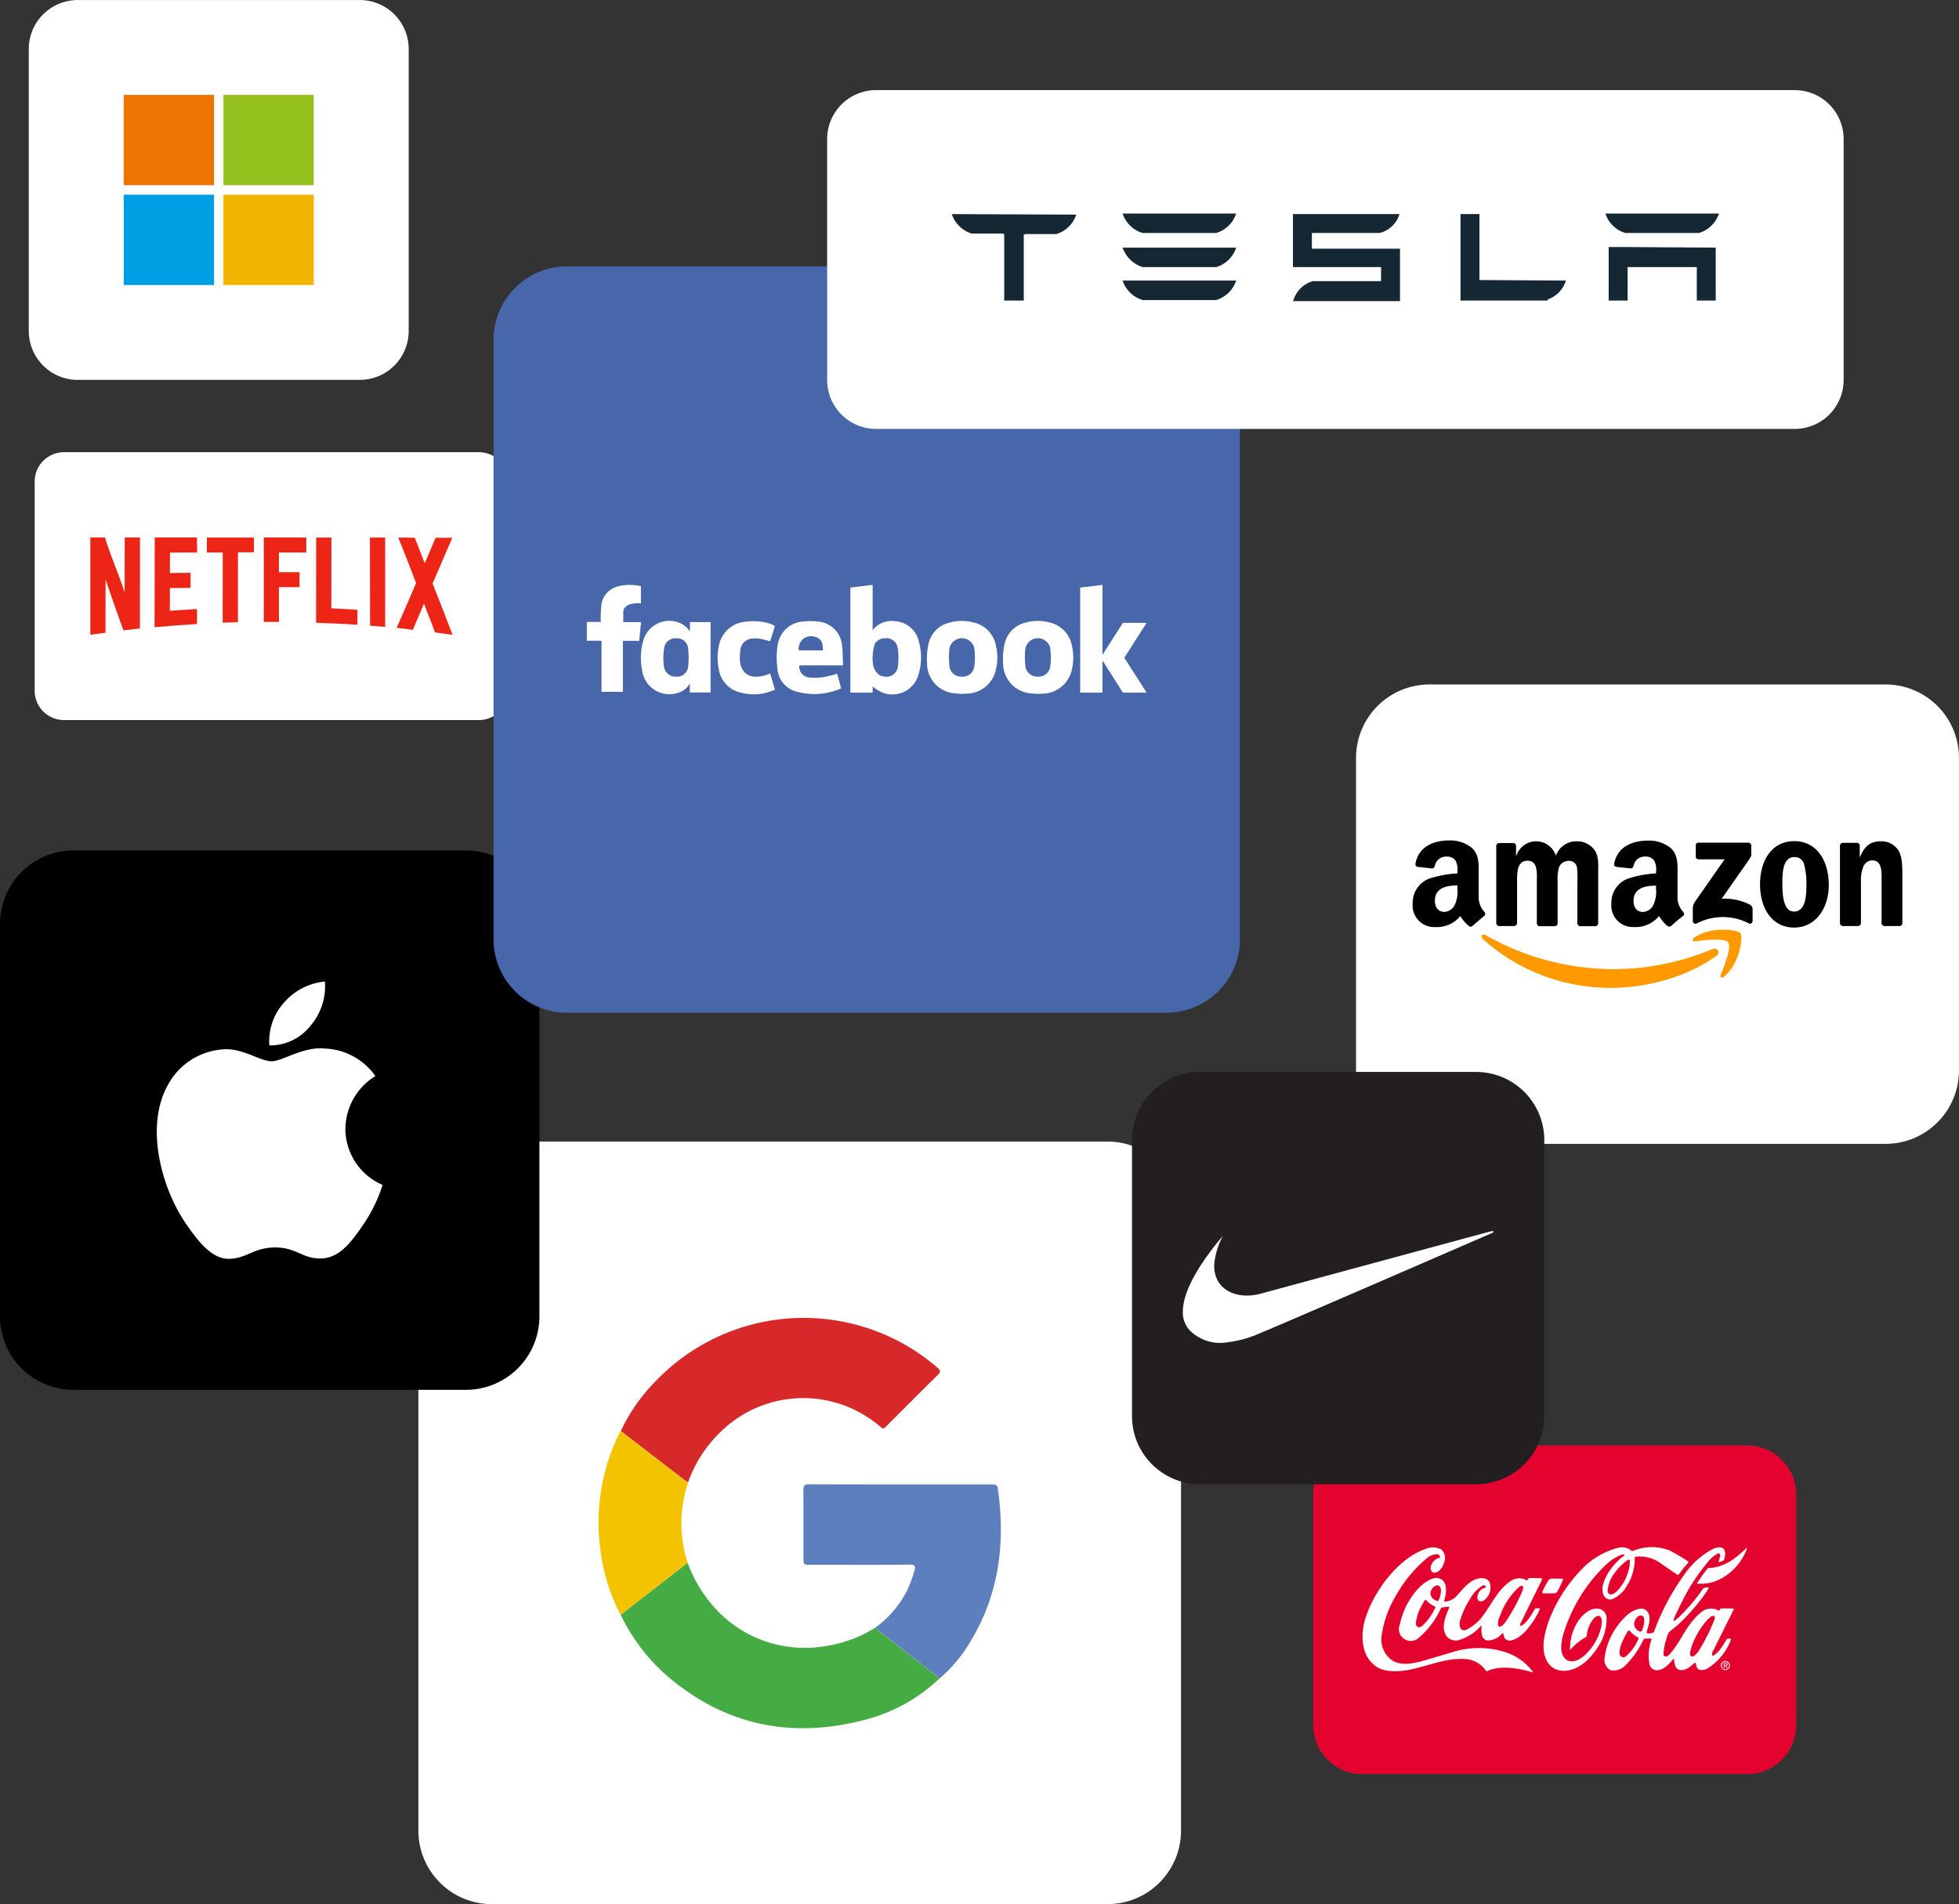
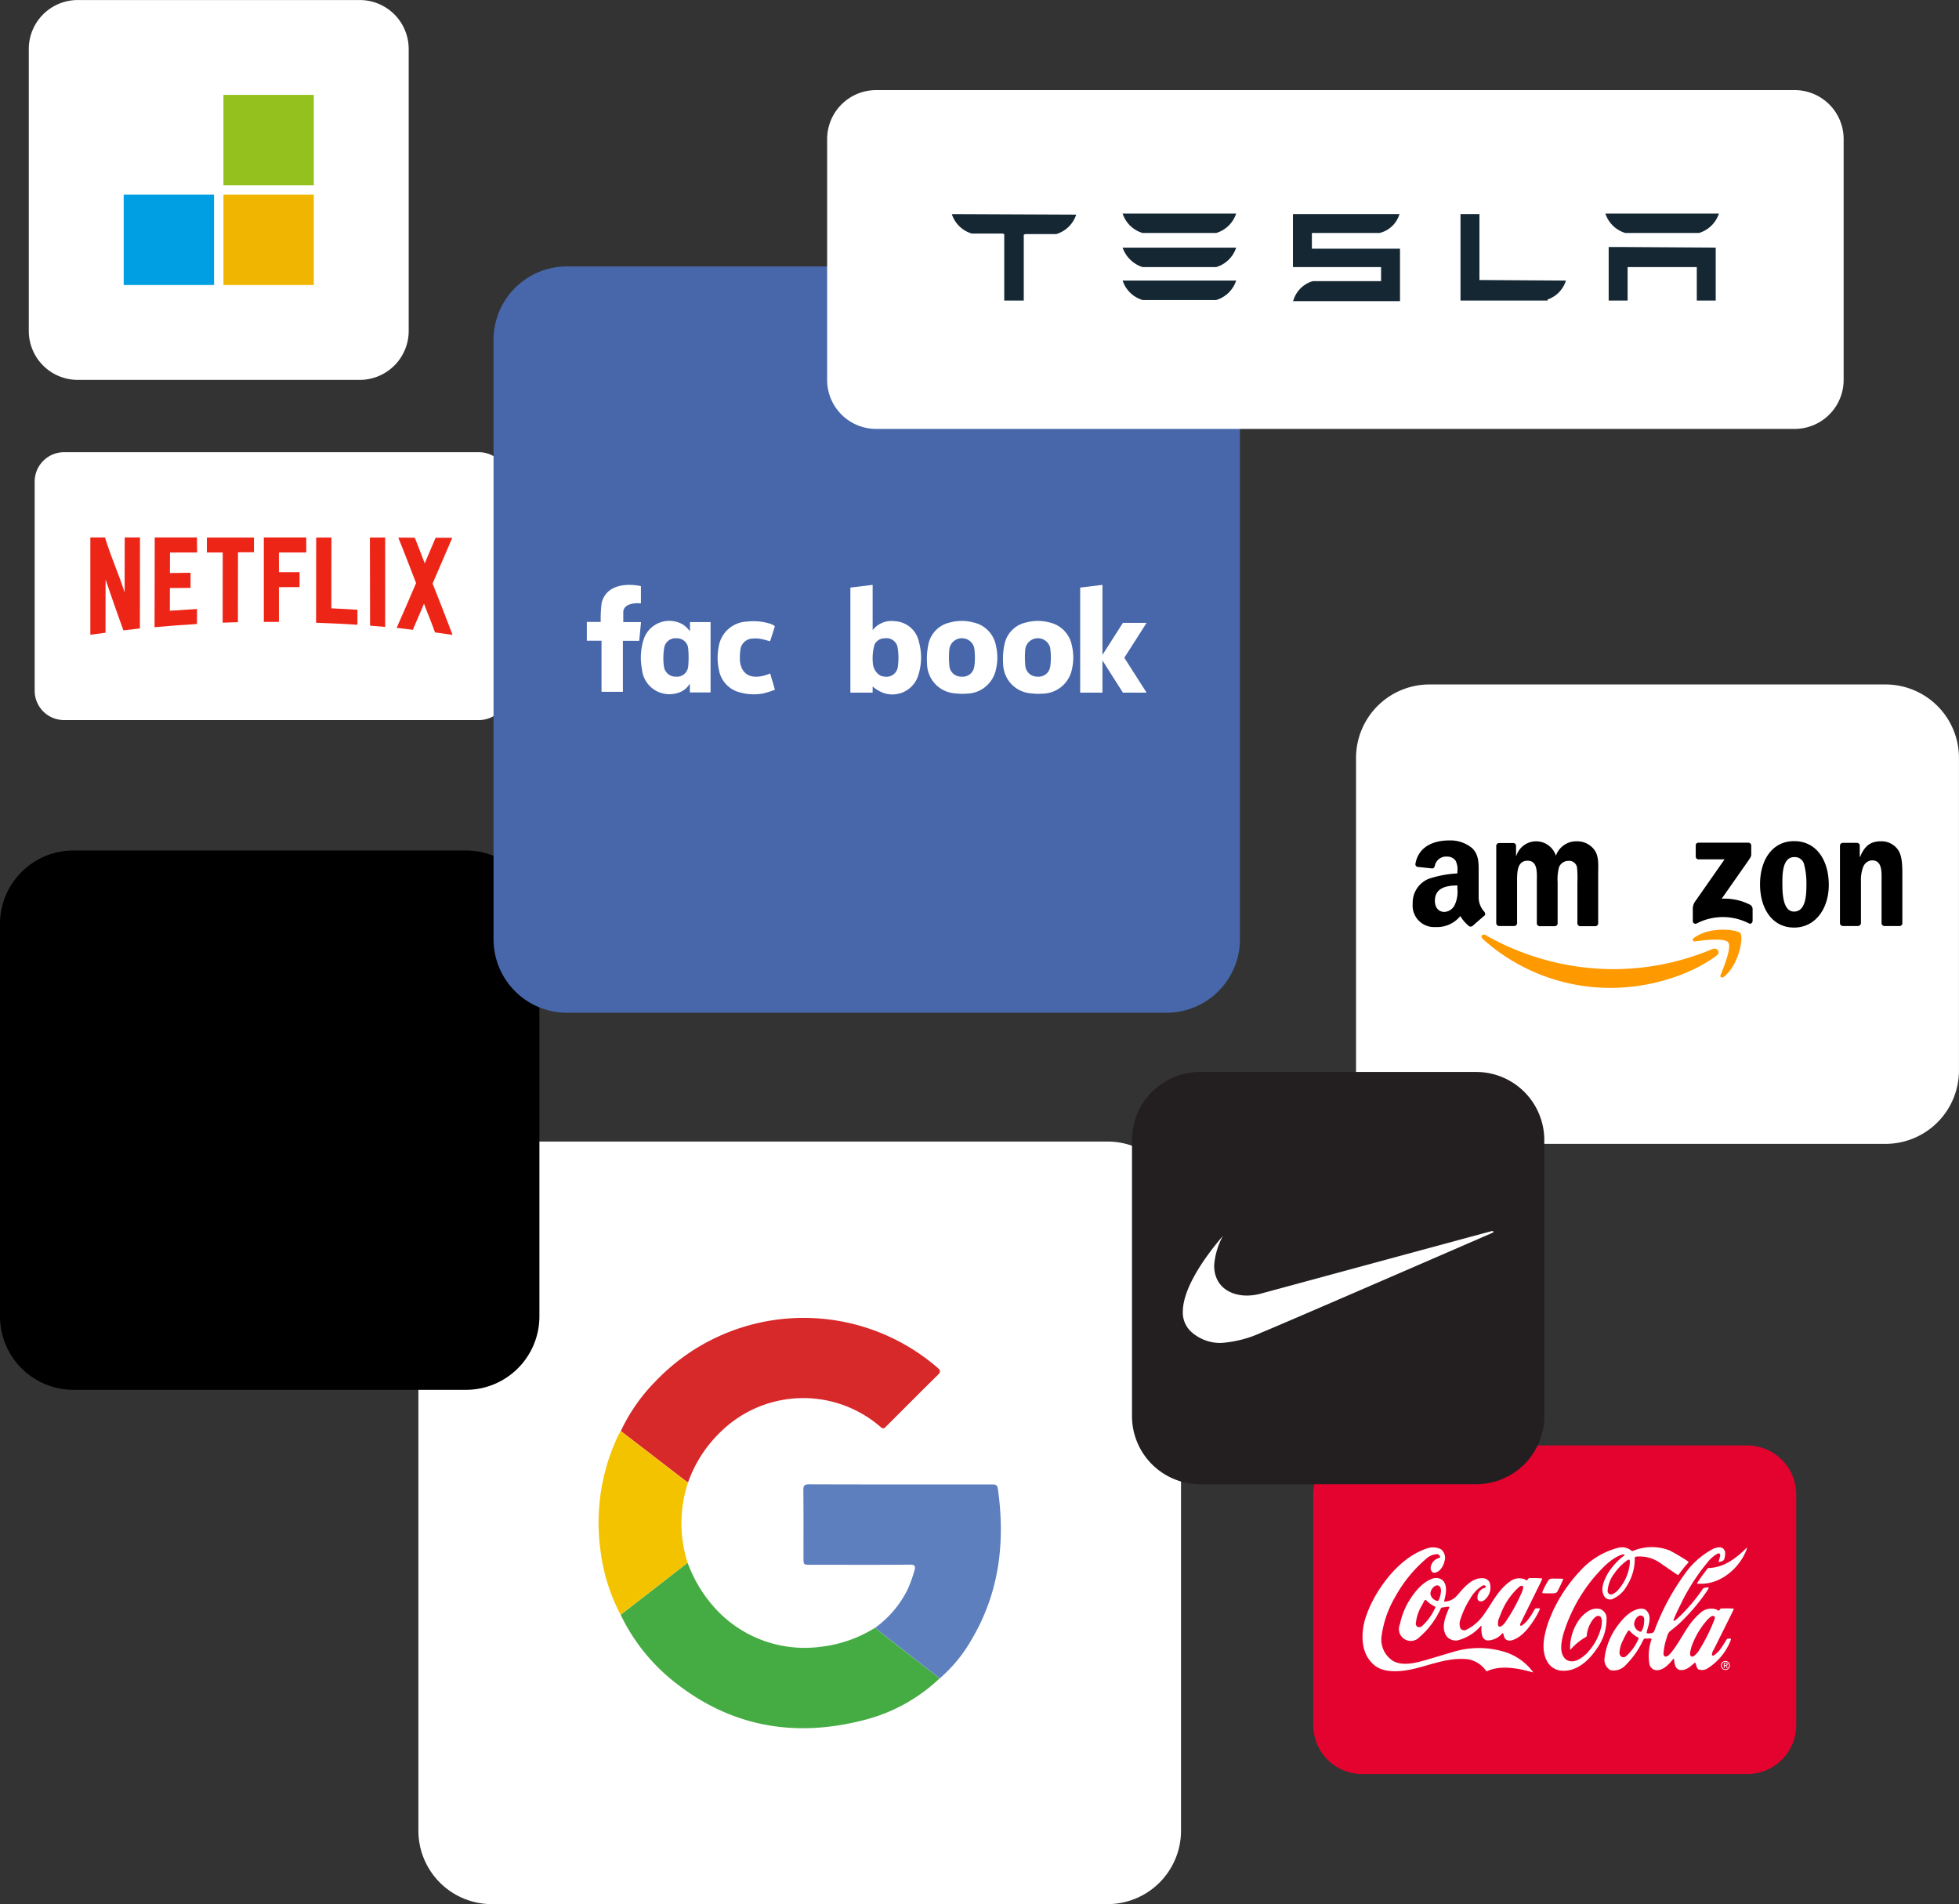
<svg xmlns="http://www.w3.org/2000/svg" viewBox="0 0 319.18 310.263">
  <rect x="0" y="0" width="319.18" height="310.263" fill="#333333" stroke="none" />
  <defs>
    <clipPath id="clip-path">
      <rect id="Rectangle_593" data-name="Rectangle 593" width="319.18" height="310.263" fill="none" />
    </clipPath>
  </defs>
  <g id="Group_3324" data-name="Group 3324" transform="translate(0 0.005)">
    <g id="Group_3323" data-name="Group 3323" transform="translate(0 -0.005)" clip-path="url(#clip-path)">
      <path id="Path_2428" data-name="Path 2428" d="M24.024,0H69.965a7.979,7.979,0,0,1,7.979,7.979V53.915a7.979,7.979,0,0,1-7.979,7.979H24.024a7.979,7.979,0,0,1-7.979-7.979V7.974A7.979,7.979,0,0,1,24.024,0" transform="translate(-11.355 0.005)" fill="#fff" />
      <path id="Path_2429" data-name="Path 2429" d="M24.115,252.085H91.7a4.787,4.787,0,0,1,4.787,4.787v34.074a4.787,4.787,0,0,1-4.787,4.787H24.115a4.787,4.787,0,0,1-4.787-4.787V256.872a4.787,4.787,0,0,1,4.787-4.787" transform="translate(-13.679 -178.402)" fill="#fff" />
      <path id="Path_2430" data-name="Path 2430" d="M58.441,299.62H55.954c0,3.375-.013,5.56-.013,8.947-1.066-3.293-2.131-5.48-3.2-8.947H50.353v15.849c.806-.112,1.667-.219,2.472-.328,0-3.307,0-5.342.013-8.662,1.107,3.265,1.789,5.178,2.9,8.279.861-.1,1.817-.219,2.691-.314,0-4.932.013-9.878.013-14.823" transform="translate(-35.635 -212.043)" fill="#ed2517" />
      <path id="Path_2431" data-name="Path 2431" d="M93.07,299.617H86.184c-.013,4.877-.013,9.741-.027,14.619,2.309-.2,4.6-.383,6.913-.519v-2.446c-1.5.1-2.937.191-4.426.287,0-1.312,0-2.391.013-3.7,1.093-.013,2.241,0,3.361-.027v-2.461l-3.361.041c0-1.312,0-2.022.013-3.334.683-.013,1.352-.013,2.022-.013h2.4c-.013-.71-.027-1.733-.027-2.445" transform="translate(-60.974 -212.04)" fill="#ed2517" />
      <path id="Path_2432" data-name="Path 2432" d="M122.99,299.666h-7.665V302.1h2.582c0,3.921-.013,7.514-.013,11.435l2.487-.082c0-3.908.013-7.474.013-11.381.861,0,1.734,0,2.6-.013Z" transform="translate(-81.617 -212.075)" fill="#ed2517" />
      <path id="Path_2433" data-name="Path 2433" d="M153.976,299.62h-6.913v13.756h2.46v-5.668h3.361v-2.432h-3.361v-3.211h4.454V299.62" transform="translate(-104.078 -212.043)" fill="#ed2517" />
      <path id="Path_2434" data-name="Path 2434" d="M176.2,299.666c0,4.632-.013,9.263-.013,13.881,2.213.082,4.536.178,6.736.328v-2.445c-1.394-.082-2.855-.178-4.25-.232,0-3.962.013-7.555.013-11.531H176.2" transform="translate(-124.687 -212.075)" fill="#ed2517" />
      <path id="Path_2435" data-name="Path 2435" d="M206.192,299.666c.013,4.782.013,9.577.027,14.359.806.068,1.653.123,2.46.2,0-4.85.013-9.714,0-14.564Z" transform="translate(-145.924 -212.075)" fill="#ed2517" />
      <path id="Path_2436" data-name="Path 2436" d="M221.357,299.666c1,2.418,1.9,4.85,2.908,7.419-1.052,2.473-2.118,4.921-3.169,7.3.875.082,1.762.2,2.636.314.628-1.53,1.189-2.705,1.817-4.263.615,1.667,1.189,2.964,1.8,4.686.861.112,1.981.274,2.855.4-1.052-2.8-2.2-5.724-3.252-8.362,1.052-2.487,2.118-4.865,3.211-7.46h-2.719c-.671,1.612-1.134,2.636-1.776,4.167-.6-1.585-1-2.623-1.611-4.167-.888-.027-1.8-.027-2.705-.027" transform="translate(-156.471 -212.075)" fill="#ed2517" />
      <path id="Path_2437" data-name="Path 2437" d="M245.189,636.378H345.508a11.969,11.969,0,0,1,11.968,11.968V748.665a11.969,11.969,0,0,1-11.968,11.968H245.189a11.969,11.969,0,0,1-11.968-11.968V648.346a11.969,11.969,0,0,1,11.968-11.968" transform="translate(-165.053 -450.37)" fill="#fff" />
      <path id="Path_2438" data-name="Path 2438" d="M11.968,474.119H75.917a11.968,11.968,0,0,1,11.968,11.968v63.948A11.968,11.968,0,0,1,75.917,562H11.968A11.968,11.968,0,0,1,0,550.036V486.087a11.969,11.969,0,0,1,11.968-11.968" transform="translate(0 -335.538)" />
-       <path id="Path_2439" data-name="Path 2439" d="M118.129,571.167a9.987,9.987,0,0,0,6.065,9.142,24.72,24.72,0,0,1-3.127,6.427c-1.884,2.752-3.838,5.5-6.917,5.552-3.025.056-4-1.794-7.458-1.794s-4.539,1.737-7.4,1.85c-2.972.112-5.235-2.976-7.138-5.719-3.878-5.61-6.843-15.853-2.859-22.767a11.062,11.062,0,0,1,9.35-5.663c2.919-.056,5.676,1.963,7.458,1.963s5.128-2.429,8.648-2.076a10.555,10.555,0,0,1,8.264,4.482,10.22,10.22,0,0,0-4.883,8.6m-5.687-16.79a9.952,9.952,0,0,0,2.35-7.215,10.13,10.13,0,0,0-6.656,3.424,9.46,9.46,0,0,0-2.4,6.989,8.385,8.385,0,0,0,6.7-3.2" transform="translate(-61.855 -387.23)" fill="#fff" />
      <path id="Path_2440" data-name="Path 2440" d="M287.075,148.505h97.674a11.969,11.969,0,0,1,11.968,11.968v97.674a11.969,11.969,0,0,1-11.968,11.968H287.075a11.968,11.968,0,0,1-11.968-11.968V160.473a11.968,11.968,0,0,1,11.968-11.968" transform="translate(-194.696 -105.097)" fill="#4767aa" />
      <path id="Path_2441" data-name="Path 2441" d="M481.219,331.962a3.854,3.854,0,0,0-3.566,1.468v-7.384l-3.628.441v17.118h3.628V342.6a5.894,5.894,0,0,0,1.531.965,4.408,4.408,0,0,0,5.872-2.684,9.51,9.51,0,0,0,.147-5.516,4.225,4.225,0,0,0-3.984-3.4m.545,7.4a1.861,1.861,0,0,1-2.055,1.644l-.064-.008a2.7,2.7,0,0,1-.734-.168,2.516,2.516,0,0,1-1.2-1.845,7.9,7.9,0,0,1,.273-3.272,1.849,1.849,0,0,1,1.678-.965,1.827,1.827,0,0,1,2.068,1.549c0,.022.006.044.008.066a10.26,10.26,0,0,1,.022,3" transform="translate(-335.473 -230.746)" fill="#fff" />
      <path id="Path_2442" data-name="Path 2442" d="M524.272,346.392a7.284,7.284,0,0,0-3.8,0,4.552,4.552,0,0,0-3.545,3.587,11.606,11.606,0,0,0-.21,3.187,4.887,4.887,0,0,0,3.964,4.7c.042,0,.063.021.105.021h.021a1.209,1.209,0,0,0,.273.042h.084a2.124,2.124,0,0,0,.4.042,7.445,7.445,0,0,0,1.531.021h.084a4.956,4.956,0,0,0,4.762-3.964,8.476,8.476,0,0,0,0-3.838,4.754,4.754,0,0,0-3.672-3.8m.168,7.006c-.021.084-.021.147-.042.231a1.889,1.889,0,0,1-2.055,1.594,1.918,1.918,0,0,1-1.993-1.824,13.713,13.713,0,0,1-.021-2.454,2.069,2.069,0,0,1,4.069-.44,11.2,11.2,0,0,1,.042,2.895Z" transform="translate(-365.668 -244.966)" fill="#fff" />
      <path id="Path_2443" data-name="Path 2443" d="M335.645,332.124h-2.58V330.4c.189-1.637,2.873-1.321,2.873-1.321v-2.811c-.086-.021-5.349-1.279-6.4,2.727v.021a20.17,20.17,0,0,0-.147,3.083h-2.265v3.064h2.391v8.326H333v-8.307h2.664l.293-3.062Z" transform="translate(-231.513 -230.761)" fill="#fff" />
      <path id="Path_2444" data-name="Path 2444" d="M365.229,347.768l-.126-.126a.021.021,0,0,0-.02-.021h0a.25.25,0,0,0-.084-.084,3.543,3.543,0,0,0-1.762-1.217,4.4,4.4,0,0,0-5.558,2.809q-.034.1-.063.21a9.915,9.915,0,0,0-.21,4.636,4.486,4.486,0,0,0,5.726,3.9,3.32,3.32,0,0,0,1.972-1.385,1.959,1.959,0,0,0,.105-.189v1.468h3.377V346.3H365.23v1.468Zm-.293,5.768a1.82,1.82,0,0,1-1.968,1.659l-.024,0a1.909,1.909,0,0,1-1.95-1.594,10.187,10.187,0,0,1,.063-3.251,1.848,1.848,0,0,1,1.992-1.405,1.807,1.807,0,0,1,1.888,1.657,15.261,15.261,0,0,1,0,2.937" transform="translate(-252.812 -244.937)" fill="#fff" />
      <path id="Path_2445" data-name="Path 2445" d="M409.247,357.106c-.147-.566-.336-1.133-.5-1.7l-.168-.608s-4.237,2.034-4.908-1.825a8.491,8.491,0,0,1,.042-1.93,2.063,2.063,0,0,1,2.056-1.93,4.377,4.377,0,0,1,1.174.042c.525.084,1.049.252,1.615.4.21-.608.4-1.217.587-1.824.021-.105.063-.168.084-.252l.105-.357a.4.4,0,0,0-.168-.147,2.457,2.457,0,0,0-.524-.252c-.105-.042-.21-.063-.315-.1-.084-.021-.147-.042-.147-.042a9.37,9.37,0,0,0-3.419-.231,4.839,4.839,0,0,0-4.572,4.09,9.262,9.262,0,0,0,.042,3.8,4.593,4.593,0,0,0,3.419,3.65,8.452,8.452,0,0,0,3.691.189,12.552,12.552,0,0,0,1.8-.545l.21-.063-.105-.357Z" transform="translate(-283.091 -245.066)" fill="#fff" />
-       <path id="Path_2446" data-name="Path 2446" d="M443.724,352.555a17.759,17.759,0,0,0-.124-2.372,4.265,4.265,0,0,0-3.712-3.858,9.771,9.771,0,0,0-2.475-.042A4.5,4.5,0,0,0,433.134,350a13.517,13.517,0,0,0-.063,3.9,4.189,4.189,0,0,0,2.81,3.734h.021a10.853,10.853,0,0,0,7.549-.44l-.126-.462c-.147-.629-.336-1.237-.483-1.867l-.021-.063-.189.063c-.147.042-.273.084-.419.126-.021,0-.042.021-.084.021a17.494,17.494,0,0,1-1.909.4,10.869,10.869,0,0,1-1.845.021,1.817,1.817,0,0,1-1.741-1.992h7.133v-.126ZM440.473,351h-3.922a2.133,2.133,0,0,1,.818-1.95,2.181,2.181,0,0,1,2.307-.063c.755.42.818,1.175.8,2.014Z" transform="translate(-306.41 -245.025)" fill="#fff" />
      <path id="Path_2447" data-name="Path 2447" d="M612.944,332.234h-3.859l-3.335,5.223v-11.41l-3.629.441v17.118h3.629v-5.246l3.334,5.246h3.858l-3.628-5.684Z" transform="translate(-426.128 -230.746)" fill="#fff" />
      <path id="Path_2448" data-name="Path 2448" d="M566.682,346.392a7.284,7.284,0,0,0-3.8,0,4.552,4.552,0,0,0-3.545,3.587,11.621,11.621,0,0,0-.21,3.187,4.886,4.886,0,0,0,3.964,4.7c.042,0,.063.021.105.021h.021a1.212,1.212,0,0,0,.273.042h.084a2.124,2.124,0,0,0,.4.042,7.446,7.446,0,0,0,1.531.021h.063a4.956,4.956,0,0,0,4.762-3.964,8.476,8.476,0,0,0,0-3.838,4.754,4.754,0,0,0-3.651-3.8m.147,7.006c-.022.084-.022.147-.042.231a1.9,1.9,0,0,1-2.056,1.594,1.931,1.931,0,0,1-1.992-1.824,13.684,13.684,0,0,1-.021-2.454,2.069,2.069,0,0,1,4.069-.44,11.208,11.208,0,0,1,.042,2.895Z" transform="translate(-395.682 -244.966)" fill="#fff" />
      <path id="Path_2449" data-name="Path 2449" d="M469.054,50.23h149.66a7.979,7.979,0,0,1,7.979,7.979V97.455a7.979,7.979,0,0,1-7.979,7.979H469.054a7.979,7.979,0,0,1-7.979-7.979V58.209a7.979,7.979,0,0,1,7.979-7.979" transform="translate(-326.308 -35.547)" fill="#fff" />
      <path id="Path_2450" data-name="Path 2450" d="M640.682,124.5H637.6v8.72h3.083v-5.458h11.274v5.461h3.082v-8.632l-14.357-.088Zm-51.439-2.29h11.01a4.457,4.457,0,0,0,3.259-3.083H586.16v8.635h14.357v2.29h-11.1a4.64,4.64,0,0,0-3.171,3.083l-.088.176H603.6V124.77H589.243Zm27.3,7.663V119.13h-3.083v14.093h14.178v-.176a4.719,4.719,0,0,0,2.995-3.083Zm23.782-7.663h11.979a4.894,4.894,0,0,0,3.259-3.171h-18.5A4.89,4.89,0,0,0,640.329,122.213Zm-78.656,0h11.979a4.894,4.894,0,0,0,3.259-3.171h-18.5A4.888,4.888,0,0,0,561.674,122.213Zm0,10.922h11.979a4.892,4.892,0,0,0,3.259-3.171h-18.5A4.887,4.887,0,0,0,561.674,133.135Zm-31.093-14a4.888,4.888,0,0,0,3.259,3.171h5.02l.264.088v10.834H542.3V122.477l.264-.088h5.022a4.893,4.893,0,0,0,3.259-3.171l-20.257-.088Zm31.093,8.635h11.979a4.892,4.892,0,0,0,3.259-3.171h-18.5a5.075,5.075,0,0,0,3.259,3.171" transform="translate(-375.498 -84.246)" fill="#142733" />
      <path id="Path_2451" data-name="Path 2451" d="M767.861,381.561h74.3a11.969,11.969,0,0,1,11.968,11.968V444.45a11.969,11.969,0,0,1-11.968,11.968h-74.3a11.969,11.969,0,0,1-11.968-11.968V393.529a11.968,11.968,0,0,1,11.968-11.968" transform="translate(-534.954 -270.033)" fill="#fff" />
      <path id="Path_2452" data-name="Path 2452" d="M864.118,524.437c-4.62,3.416-11.34,5.236-17.136,5.236a31.07,31.07,0,0,1-20.944-7.98c-.42-.392-.056-.924.476-.616a42.273,42.273,0,0,0,20.972,5.544,41.674,41.674,0,0,0,15.988-3.276c.756-.307,1.428.532.644,1.092" transform="translate(-584.466 -368.706)" fill="#f90" fill-rule="evenodd" />
      <path id="Path_2453" data-name="Path 2453" d="M949.348,520.314c-.588-.756-3.92-.364-5.406-.168-.448.056-.532-.336-.112-.616,2.66-1.876,7-1.316,7.5-.7s-.14,4.986-2.632,7.056c-.392.308-.756.14-.588-.28.59-1.4,1.822-4.537,1.234-5.292" transform="translate(-667.765 -366.765)" fill="#f90" fill-rule="evenodd" />
      <path id="Path_2454" data-name="Path 2454" d="M944.1,472.03v-1.82a.426.426,0,0,1,.4-.448h8.166a.467.467,0,0,1,.476.448v1.54c0,.252-.224.588-.616,1.148l-4.2,5.994a9.122,9.122,0,0,1,4.62.979.834.834,0,0,1,.42.7V482.5c0,.28-.28.588-.588.42a9.263,9.263,0,0,0-8.568.028.439.439,0,0,1-.588-.42v-1.85a2.093,2.093,0,0,1,.308-1.232l4.872-6.972H944.58a.434.434,0,0,1-.475-.39.475.475,0,0,1,0-.058" transform="translate(-667.813 -332.453)" fill-rule="evenodd" />
      <path id="Path_2455" data-name="Path 2455" d="M836.963,482.8H834.5a.506.506,0,0,1-.448-.421V469.72a.467.467,0,0,1,.476-.448h2.3a.457.457,0,0,1,.448.421v1.652h.056a3.38,3.38,0,0,1,6.439,0,3.509,3.509,0,0,1,3.416-2.352,3.471,3.471,0,0,1,2.856,1.4c.784,1.064.616,2.6.616,3.976v8.008a.467.467,0,0,1-.476.448h-2.463a.48.48,0,0,1-.448-.448v-6.72a16.817,16.817,0,0,0-.056-2.38,1.3,1.3,0,0,0-1.456-1.092,1.649,1.649,0,0,0-1.484,1.036,7.757,7.757,0,0,0-.224,2.436v6.72a.467.467,0,0,1-.476.448h-2.463a.481.481,0,0,1-.448-.448v-6.72c0-1.4.224-3.5-1.512-3.5-1.764,0-1.708,2.016-1.708,3.5v6.72a.485.485,0,0,1-.479.42" transform="translate(-590.268 -331.908)" fill-rule="evenodd" />
      <path id="Path_2456" data-name="Path 2456" d="M986.639,468.9c3.668,0,5.656,3.136,5.656,7.14,0,3.864-2.184,6.944-5.656,6.944-3.584,0-5.544-3.136-5.544-7.056,0-3.948,1.988-7.027,5.544-7.027m.028,2.6c-1.82,0-1.932,2.492-1.932,4.032s-.028,4.844,1.9,4.844c1.9,0,2.016-2.66,2.016-4.284a12.251,12.251,0,0,0-.364-3.36,1.548,1.548,0,0,0-1.624-1.231" transform="translate(-694.332 -331.844)" fill-rule="evenodd" />
      <path id="Path_2457" data-name="Path 2457" d="M1028.555,482.793h-2.463a.481.481,0,0,1-.448-.448V469.661a.484.484,0,0,1,.476-.42h2.3a.48.48,0,0,1,.448.364v1.932h.056c.7-1.735,1.649-2.547,3.359-2.547a3.26,3.26,0,0,1,2.883,1.484c.644,1.008.644,2.716.644,3.948v7.98a.46.46,0,0,1-.476.392h-2.463a.51.51,0,0,1-.448-.392v-6.888c0-1.4.168-3.416-1.54-3.416a1.622,1.622,0,0,0-1.428,1.008,5.818,5.818,0,0,0-.392,2.408v6.832a.515.515,0,0,1-.5.447" transform="translate(-725.859 -331.905)" fill-rule="evenodd" />
-       <path id="Path_2458" data-name="Path 2458" d="M905.5,476.484a5,5,0,0,1-.448,2.632,1.982,1.982,0,0,1-1.708,1.12c-.952,0-1.512-.728-1.512-1.792,0-2.1,1.876-2.492,3.667-2.492ZM908,482.5a.507.507,0,0,1-.588.056,6.192,6.192,0,0,1-1.428-1.652,4.905,4.905,0,0,1-4.06,1.792,3.507,3.507,0,0,1-3.7-3.836,4.192,4.192,0,0,1,2.633-4.032,17.485,17.485,0,0,1,4.648-.868v-.309a3.023,3.023,0,0,0-.308-1.792,1.657,1.657,0,0,0-1.372-.644,1.861,1.861,0,0,0-1.988,1.484c-.056.224-.2.448-.421.448l-2.38-.252a.43.43,0,0,1-.367-.486.124.124,0,0,1,0-.018c.559-2.912,3.163-3.78,5.516-3.78a5.546,5.546,0,0,1,3.724,1.232c1.2,1.12,1.092,2.632,1.092,4.256v3.836a3.47,3.47,0,0,0,.924,2.3c.169.224.2.5,0,.644A21.907,21.907,0,0,0,908,482.5Z" transform="translate(-635.682 -331.642)" fill-rule="evenodd" />
      <path id="Path_2459" data-name="Path 2459" d="M794.766,476.414a5.007,5.007,0,0,1-.448,2.632,1.983,1.983,0,0,1-1.708,1.12c-.952-.028-1.512-.756-1.512-1.82,0-2.1,1.876-2.492,3.668-2.492Zm2.492,6.02a.506.506,0,0,1-.588.056,6.182,6.182,0,0,1-1.428-1.652,4.9,4.9,0,0,1-4.06,1.792,3.506,3.506,0,0,1-3.7-3.836,4.191,4.191,0,0,1,2.632-4.032,17.5,17.5,0,0,1,4.648-.868v-.308a3.023,3.023,0,0,0-.308-1.792,1.658,1.658,0,0,0-1.372-.644,1.862,1.862,0,0,0-1.988,1.484c-.056.224-.2.448-.421.448l-2.38-.253a.43.43,0,0,1-.367-.486c0-.006,0-.011,0-.018.532-2.94,3.137-3.808,5.488-3.808a5.549,5.549,0,0,1,3.724,1.232c1.2,1.12,1.092,2.633,1.092,4.256v3.836a3.466,3.466,0,0,0,.924,2.3c.168.224.2.5,0,.644-.5.421-1.4,1.2-1.9,1.652Z" transform="translate(-557.311 -331.574)" fill-rule="evenodd" />
      <path id="Path_2460" data-name="Path 2460" d="M740.031,805.8h62.726a7.979,7.979,0,0,1,7.979,7.979v37.58a7.979,7.979,0,0,1-7.979,7.979H740.031a7.979,7.979,0,0,1-7.979-7.979v-37.58a7.979,7.979,0,0,1,7.979-7.979" transform="translate(-518.081 -570.269)" fill="#e4032e" />
      <path id="Path_2461" data-name="Path 2461" d="M642.115,597.583h44.975a11.1,11.1,0,0,1,11.1,11.1v44.976a11.1,11.1,0,0,1-11.1,11.1H642.115a11.1,11.1,0,0,1-11.1-11.1V608.679a11.1,11.1,0,0,1,11.1-11.1" transform="translate(-446.579 -422.915)" fill="#231f20" />
      <path id="Path_2462" data-name="Path 2462" d="M665.847,687.109c-3.315,3.878-6.475,8.663-6.506,12.26a4.241,4.241,0,0,0,1.437,3.41,7.084,7.084,0,0,0,4.754,1.751,18.79,18.79,0,0,0,6.6-1.689c3.131-1.251,37.6-16.233,37.6-16.233.345-.156.282-.375-.156-.281-.156.031-37.532,10.165-37.532,10.165a8.814,8.814,0,0,1-2.189.313c-2.877.031-5.442-1.564-5.411-4.943a12.012,12.012,0,0,1,1.408-4.754Z" transform="translate(-466.619 -485.704)" fill="#fff" fill-rule="evenodd" />
      <path id="Path_2463" data-name="Path 2463" d="M761.316,871.01c1.789-3.327,4.894-6.956,8.571-8.174a2.875,2.875,0,0,1,2.435.124,1.807,1.807,0,0,1,.546,1.863c-.174.8-.72,1.813-1.639,1.938a.546.546,0,0,1-.422-.174.913.913,0,0,1-.174-.87,1.846,1.846,0,0,1,1.416-1.39c.124-.074.074-.224.025-.323a.521.521,0,0,0-.372-.273,2.791,2.791,0,0,0-1.863.77,22.144,22.144,0,0,0-4.993,6.137,17.213,17.213,0,0,0-2.237,6.36,4.128,4.128,0,0,0,1.889,4.149c1.615.87,3.726.274,5.341-.174l1.491-.447,2.857-.845a14.284,14.284,0,0,1,8.77.074,9.146,9.146,0,0,1,4.3,3.155c0,.05,0,.1-.05.075-2.237-.646-5.217-1.242-7.453-.174l-.1-.025a4.5,4.5,0,0,0-3.031-1.938c-3.826-.372-6.956,1.441-10.558,1.888-1.813.174-3.776.1-5.043-1.292-2.013-2.013-1.764-5.54-.82-7.95a16.957,16.957,0,0,1,1.119-2.485" transform="translate(-537.498 -610.49)" fill="#fff" />
      <path id="Path_2464" data-name="Path 2464" d="M781.209,884.27c.944-1.739,2.41-3.875,4.422-4.521a1.7,1.7,0,0,1,1.54.3c.87.87.522,2.335.248,3.355,0,.05.05.124.1.124a2.811,2.811,0,0,0,1.938-.919c1.193-1.342,2.484-3.081,4.422-2.882a1.3,1.3,0,0,1,.919.6,2.559,2.559,0,0,1-.671,2.807.918.918,0,0,1-.944.323.559.559,0,0,1-.323-.348,1.677,1.677,0,0,1,.82-1.689c.149-.149.646-.05.5-.4a.412.412,0,0,0-.4-.149,5.521,5.521,0,0,0-2.111,2.161,14.1,14.1,0,0,0-1.614,3.449,1.984,1.984,0,0,0,.025,1.416.744.744,0,0,0,.82.274,7.265,7.265,0,0,0,2.484-1.888c1.64-1.963,2.509-4.4,4.7-5.987a2.454,2.454,0,0,1,2.46-.4c.124.05.248.224.4.149.124-.124.224-.422.5-.348a16.512,16.512,0,0,1,1.913.05l.05.05-.178.424-3.4,6.906a.429.429,0,0,0-.025.248c.05.1.174.1.273.05a4.458,4.458,0,0,0,1.217-1.242,10.027,10.027,0,0,0,.8-1.292c.1-.124.2-.3.372-.274.2.025.422-.05.572.075a11.818,11.818,0,0,1-.87,1.665c-.919,1.416-2.137,3.081-3.826,3.5a1.116,1.116,0,0,1-.845-.149c-.323-.248-.348-.646-.447-.994-.025-.05-.1-.05-.149-.025a3.2,3.2,0,0,1-2.484,1.168,1.073,1.073,0,0,1-.743-.6,3.622,3.622,0,0,1-.149-1.715c-.025-.074-.1-.05-.149-.025a7.521,7.521,0,0,1-3.776,2.335,1.972,1.972,0,0,1-1.714-.6c-1.093-1.441-.224-3.329.348-4.721.025-.074.025-.149-.075-.174-.4.025-.77.1-1.167.149l-.124.149a13.457,13.457,0,0,1-3.454,4.646,1.935,1.935,0,0,1-3.2-2.088,12.252,12.252,0,0,1,1.017-2.955m2.534-.074a7.031,7.031,0,0,0-.969,3.006.633.633,0,0,0,.4.5.784.784,0,0,0,.646-.2,8.844,8.844,0,0,0,2.062-2.832c.05-.1.124-.224.05-.323a4.139,4.139,0,0,1-1.491-1.068l-.1-.025c-.074.025-.124.1-.174.149Zm1.415-1.914a1.409,1.409,0,0,0,.944,1.093c.1.025.274.124.372-.025a3.8,3.8,0,0,0,.348-1.019c.075-.448.149-1.068-.273-1.367a.639.639,0,0,0-.522-.025,1.532,1.532,0,0,0-.869,1.341m11.229,3.851a2.416,2.416,0,0,0-.2,1.317.373.373,0,0,0,.224.174c.372,0,.621-.323.87-.6a28.445,28.445,0,0,0,2.684-4.8,3.142,3.142,0,0,0,.323-1.068c0-.075-.1-.149-.149-.174-.174-.074-.323.05-.448.1a11.18,11.18,0,0,0-3.006,4.3Z" transform="translate(-552.124 -622.557)" fill="#fff" />
      <path id="Path_2465" data-name="Path 2465" d="M859.771,882.11a14.091,14.091,0,0,1,1.019-1.913,1,1,0,0,1,.646-.2l1.64.025.074.074c-.273.646-.572,1.292-.919,1.938a.589.589,0,0,1-.448.348,17.751,17.751,0,0,1-1.987,0c-.1-.1-.025-.2-.025-.273" transform="translate(-608.451 -622.782)" fill="#fff" />
      <path id="Path_2466" data-name="Path 2466" d="M861.891,873a24.923,24.923,0,0,1,4.447-6.608,12.67,12.67,0,0,1,6.36-3.851,2.423,2.423,0,0,1,1.938.422c.1.074.224.174.348.124a7.93,7.93,0,0,1,5.987-.074,33.506,33.506,0,0,1,2.981,1.764c.124.074.074.2,0,.273-.571.621-1.044,1.267-1.541,1.913-.05.05-.149.025-.2,0l-2.609-1.789a5.8,5.8,0,0,0-4.2-1.143c-.174.1-.1.3-.124.472a8.126,8.126,0,0,1-1.317,4.323,4.794,4.794,0,0,1-2.41,2.137,1.14,1.14,0,0,1-1.193-.422c-.77-1.167-.1-2.608.472-3.676a10.577,10.577,0,0,1,2.733-3.031c.025-.05.075-.074.05-.124-.1-.1-.3-.05-.422-.025-1.764.6-3.18,2.161-4.474,3.627a26.47,26.47,0,0,0-5.093,9.391c-.323,1.292-.72,3.254.571,4.149,1.143.621,2.261-.174,3.106-.919a9.322,9.322,0,0,0,2.559-4.621c.05-.522.2-1.242-.274-1.59-.422-.2-.8.174-1.068.472a5.088,5.088,0,0,0-1.068,2.807c-.3.248-.646.4-.969.646a9.654,9.654,0,0,0-1.665,1.516c-.05.025-.074-.05-.074-.075a8.047,8.047,0,0,1,1.665-5.043c.845-.969,1.913-1.813,3.23-1.491a1.605,1.605,0,0,1,1.043,1.292,8.06,8.06,0,0,1-1.366,4.845c-1.317,2.062-3.4,4.149-6.012,3.9a2.9,2.9,0,0,1-2.385-1.689c-.994-1.987-.3-4.521.373-6.46Zm8.969-3.4a.611.611,0,0,0,.348.546c.447.124.795-.2,1.143-.472a7.626,7.626,0,0,0,2.11-4.4c0-.248.074-.572-.05-.77a.446.446,0,0,0-.3.075A8.524,8.524,0,0,0,872,866.694a5.336,5.336,0,0,0-1.141,2.906" transform="translate(-608.931 -610.372)" fill="#fff" />
      <path id="Path_2467" data-name="Path 2467" d="M896.587,875.305c.944-1.267,2.237-2.633,3.826-2.733a1.227,1.227,0,0,1,1.019.521c.7,1.019.1,2.311-.149,3.329a.149.149,0,0,0,.1.174,1.686,1.686,0,0,0,.994-.149l.124-.149a38.215,38.215,0,0,1,4.921-9.267,13.1,13.1,0,0,1,4.8-4.25c.447-.149,1.093-.348,1.516,0,.472.4.348,1.068.224,1.59-.05.472-.571.522-.895.621-.025,0-.025,0-.05-.025a4.7,4.7,0,0,1,.224-.845.693.693,0,0,0-.025-.447c-.075-.149-.274-.1-.4-.05a5.625,5.625,0,0,0-1.64,1.441,32.989,32.989,0,0,0-4.373,6.857c-.4.82-.82,1.64-1.143,2.509a.137.137,0,0,0,.05.124c.273,0,.447-.3.671-.447a29.179,29.179,0,0,0,4.124-4.845,2.319,2.319,0,0,1,.845-.149l.05.025c-.025.224-.224.422-.323.621a31.6,31.6,0,0,1-4.745,5.491l-1.342,1.093a2.174,2.174,0,0,0-.422.944,10.321,10.321,0,0,0-.546,2.658.519.519,0,0,0,.2.4c.348.149.646-.174.895-.422,1.813-2.111,2.634-4.7,4.845-6.584a2.6,2.6,0,0,1,2.633-.646c.174.05.3.273.5.174.149-.1.149-.323.348-.323.646,0,1.342-.025,1.987.024.05.05.025.124,0,.2l-.447.919L912.19,879.3a1.613,1.613,0,0,0-.273.82c.05.124.174.124.273.1a4.228,4.228,0,0,0,1.242-1.242c.348-.472.621-.993.944-1.466a1.216,1.216,0,0,1,.6-.025c.124.1-.025.248-.05.372a9.423,9.423,0,0,1-3.752,4.473,1.648,1.648,0,0,1-1.441.149c-.372-.248-.323-.7-.5-1.043a.117.117,0,0,0-.149-.025c-.745.671-1.541,1.391-2.559,1.118-.646-.3-.72-1.043-.77-1.689-.025-.025-.025-.074-.05-.1l-.075.025c-.72.87-1.639,1.938-2.857,1.839a1.293,1.293,0,0,1-1.019-.895,8.032,8.032,0,0,1,.323-4.124.16.16,0,0,0-.149-.149l-1.019.025-.174.2a14.259,14.259,0,0,1-2.882,4.124,2.631,2.631,0,0,1-2.461.82,1.943,1.943,0,0,1-.969-1.963,11.152,11.152,0,0,1,2.163-5.339m.273,4.5a.727.727,0,0,0,.448.671.768.768,0,0,0,.571-.1,7.983,7.983,0,0,0,2.037-2.782c.05-.1.1-.248-.05-.323a4.738,4.738,0,0,1-1.367-1.093.194.194,0,0,0-.2-.025,9.291,9.291,0,0,0-.845,1.54,4.968,4.968,0,0,0-.6,2.11Zm2.385-4.646a1.42,1.42,0,0,0,.894,1.143c.1.025.248.075.323-.05a3.71,3.71,0,0,0,.4-2.137.58.58,0,0,0-.4-.4.756.756,0,0,0-.522.074,1.73,1.73,0,0,0-.7,1.366Zm9.142,4.422c-.025.248-.074.546.1.72a.4.4,0,0,0,.372.075,3.234,3.234,0,0,0,1.093-1.217,28.851,28.851,0,0,0,2.41-4.895c.025-.149.074-.348-.074-.447-.4-.2-.72.248-1.019.472a13.3,13.3,0,0,0-2.684,4.5Z" transform="translate(-632.994 -610.462)" fill="#fff" />
      <path id="Path_2468" data-name="Path 2468" d="M946.834,867.279l.87-1.143.124-.124c2.559-.05,4.547-1.566,6.335-3.355a1.92,1.92,0,0,1-.2.671c-1.167,2.758-4.026,5.193-7.13,5.242h-.72c-.124-.025-.05-.174,0-.224Z" transform="translate(-669.527 -610.51)" fill="#fff" />
      <path id="Path_2469" data-name="Path 2469" d="M959.433,926.7a.589.589,0,0,1,.582-.6h.015a.609.609,0,0,1,0,1.217.6.6,0,0,1-.6-.592c0-.01,0-.02,0-.029m.6.745a.733.733,0,1,0-.745-.745.747.747,0,0,0,.745.745m-.149-.7h.149l.224.372h.149l-.248-.372c.124-.025.224-.075.224-.224,0-.174-.1-.248-.3-.248h-.323v.845h.124Zm0-.1v-.274h.174c.1,0,.174.025.174.124,0,.124-.1.149-.2.149Z" transform="translate(-678.896 -655.327)" fill="#fff" />
      <path id="Path_2470" data-name="Path 2470" d="M346.064,752.944a29,29,0,0,1,5.55-7.993,33.359,33.359,0,0,1,46.014-2.353c.5.431.628.682.071,1.222-2.8,2.748-5.55,5.532-8.334,8.3-.287.287-.485.628-.988.155a19.215,19.215,0,0,0-25.809.575,21.316,21.316,0,0,0-5.55,8.46,5.237,5.237,0,0,1-.521-.341c-3.465-2.653-6.949-5.349-10.434-8.024" transform="translate(-244.913 -519.77)" fill="#d7282a" fill-rule="evenodd" />
      <path id="Path_2471" data-name="Path 2471" d="M356.86,871.174a22.43,22.43,0,0,0,4.1,6.987,19.7,19.7,0,0,0,17.512,6.716,21.247,21.247,0,0,0,8.962-3.125c.27.234.521.485.791.7q4.85,3.8,9.7,7.562a27.8,27.8,0,0,1-12.518,6.842c-11.153,2.838-21.463,1.042-30.6-6.178a30.964,30.964,0,0,1-8.855-11.028c3.645-2.819,7.272-5.657,10.918-8.477" transform="translate(-244.827 -616.538)" fill="#45ac43" fill-rule="evenodd" />
      <path id="Path_2472" data-name="Path 2472" d="M470.036,859.062c-3.234-2.514-6.465-5.046-9.7-7.562a9.993,9.993,0,0,1-.791-.7,16.987,16.987,0,0,0,5.226-6.16,21.422,21.422,0,0,0,1.132-3.1c.216-.737.144-1.024-.754-1.007-5.387.054-10.777.019-16.164.019-1.149,0-1.149,0-1.149-1.185,0-3.646.019-7.31-.018-10.956,0-.7.125-.969.916-.969,9.925.036,19.865.019,29.8.019.538,0,.879.036.969.682,1.241,8.692.251,16.991-4.31,24.658a24.04,24.04,0,0,1-5.155,6.264" transform="translate(-316.926 -585.586)" fill="#5d7fbe" fill-rule="evenodd" />
      <path id="Path_2473" data-name="Path 2473" d="M348.169,819.211c-3.646,2.819-7.273,5.657-10.919,8.477a30.407,30.407,0,0,1-3.288-10.555,33.09,33.09,0,0,1,2.8-18.455c.144-.323.341-.628.5-.931,3.485,2.677,6.97,5.371,10.453,8.046a5.237,5.237,0,0,0,.521.341,21.121,21.121,0,0,0-.071,13.076" transform="translate(-236.135 -564.573)" fill="#f4c300" fill-rule="evenodd" />
-       <rect id="Rectangle_589" data-name="Rectangle 589" width="14.717" height="14.717" transform="translate(20.155 15.46)" fill="#ee7402" />
      <rect id="Rectangle_590" data-name="Rectangle 590" width="14.717" height="14.717" transform="translate(36.407 15.46)" fill="#95c11f" />
      <rect id="Rectangle_591" data-name="Rectangle 591" width="14.717" height="14.717" transform="translate(20.155 31.722)" fill="#009fe3" />
      <rect id="Rectangle_592" data-name="Rectangle 592" width="14.717" height="14.717" transform="translate(36.407 31.722)" fill="#f0b500" />
    </g>
  </g>
</svg>